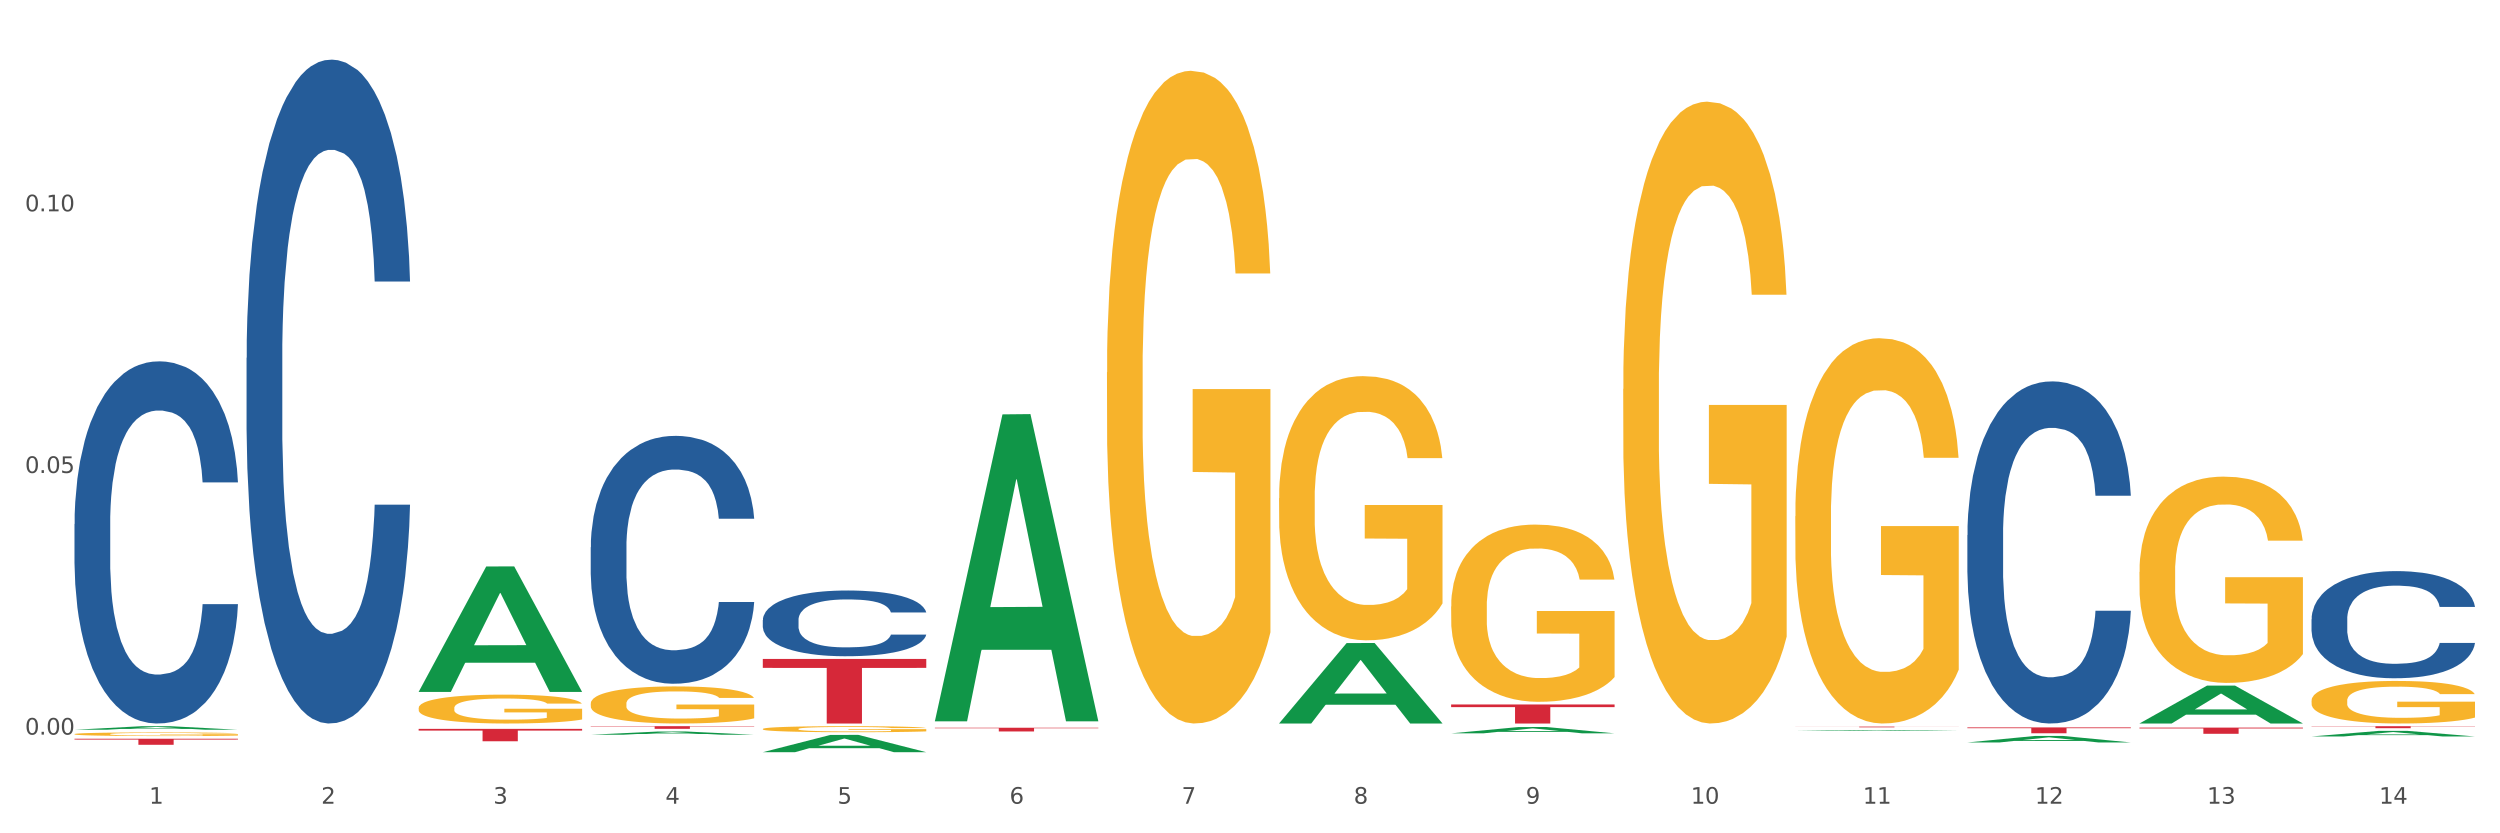
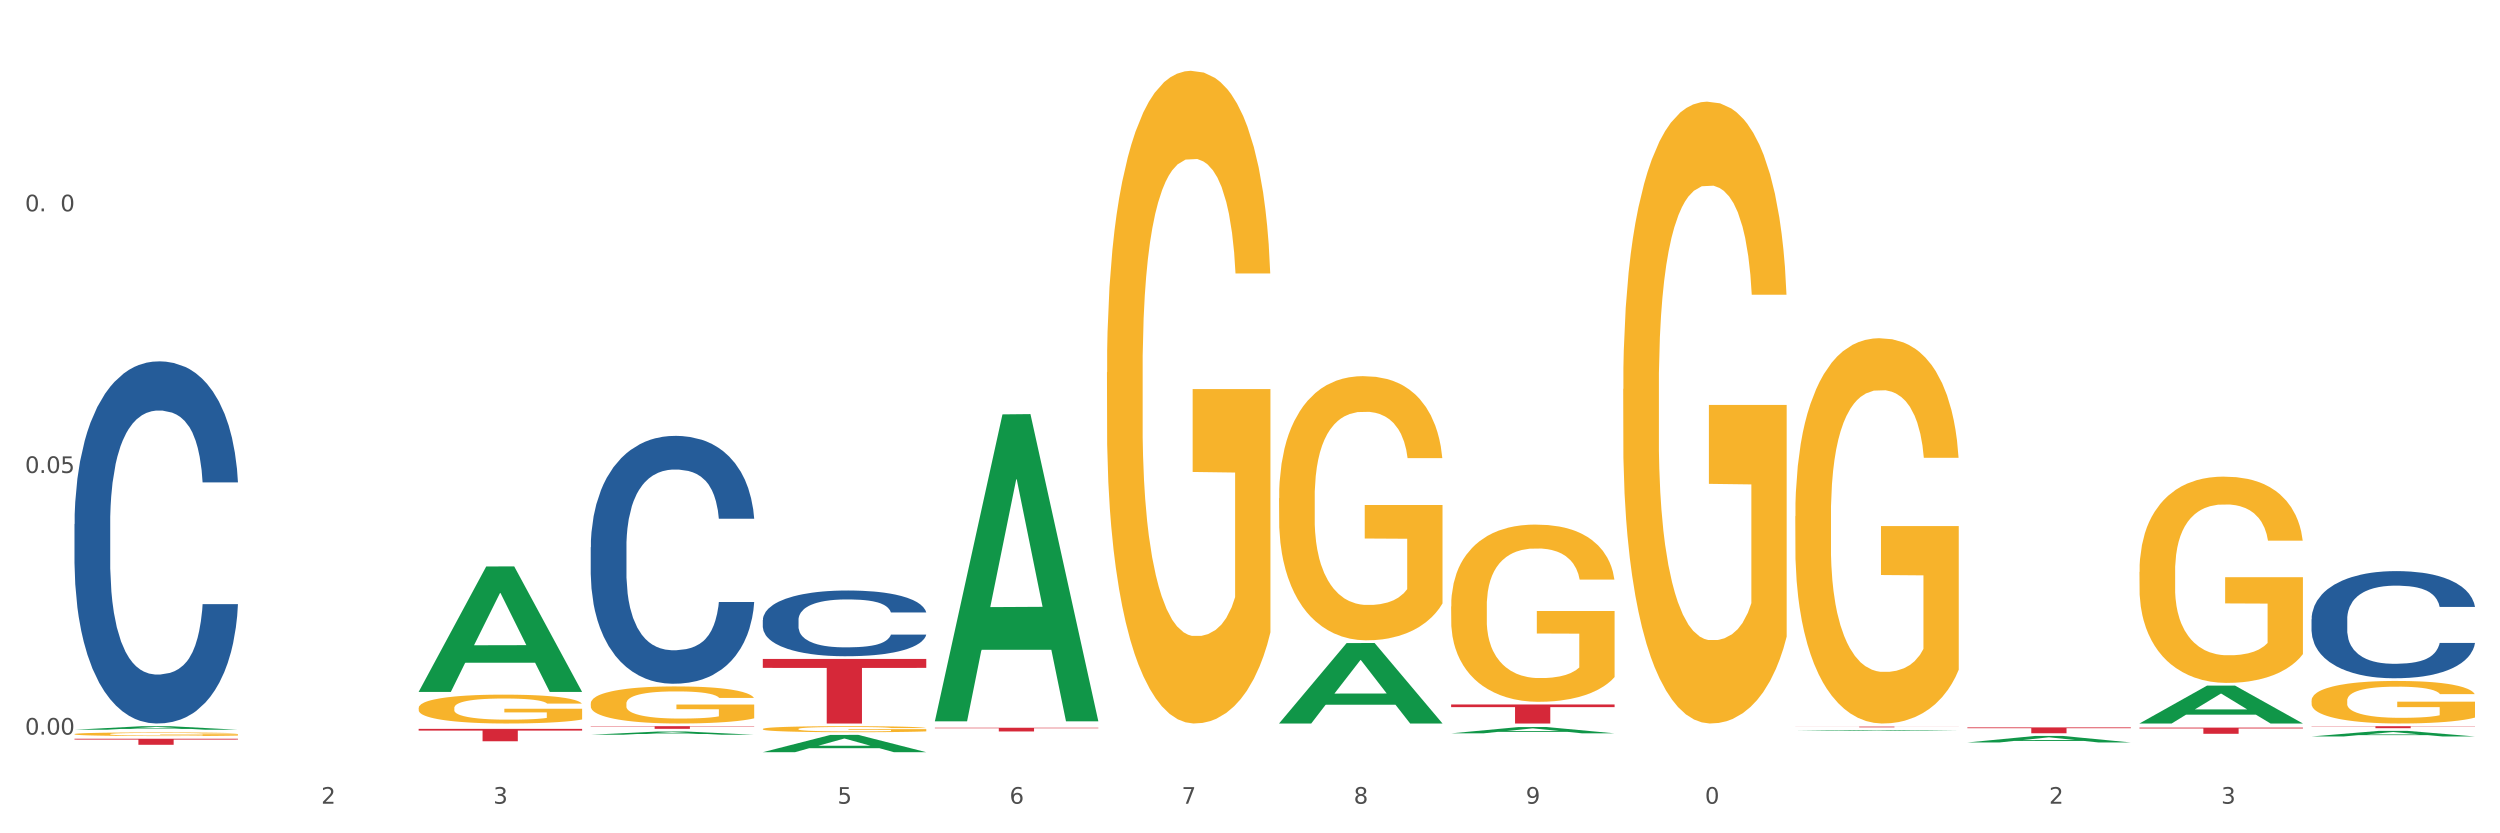
<svg xmlns="http://www.w3.org/2000/svg" xmlns:xlink="http://www.w3.org/1999/xlink" width="1080pt" height="360pt" viewBox="0 0 1080 360" version="1.1">
  <rect x="0" y="0" width="1080" height="360" fill="#333333" stroke="none" />
  <defs>
    <style type="text/css">*{stroke-linejoin: round; stroke-linecap: butt}</style>
  </defs>
  <g id="figure_1">
    <g id="patch_1">
      <path d="M 0 360  L 1080 360  L 1080 0  L 0 0  z " style="fill: #ffffff; stroke: #ffffff; stroke-linejoin: miter" />
    </g>
    <g id="axes_1">
      <g id="matplotlib.axis_1">
        <g id="xtick_1">
          <g id="text_1">
            <g style="fill: #4d4d4d" transform="translate(64.432 347.204) scale(0.096 -0.096)">
              <defs>
-                 <path id="DejaVuSans-31" d="M 794 531  L 1825 531  L 1825 4091  L 703 3866  L 703 4441  L 1819 4666  L 2450 4666  L 2450 531  L 3481 531  L 3481 0  L 794 0  L 794 531  z " transform="scale(0.016)" />
-               </defs>
+                 </defs>
              <use xlink:href="#DejaVuSans-31" />
            </g>
          </g>
        </g>
        <g id="xtick_2">
          <g id="text_2">
            <g style="fill: #4d4d4d" transform="translate(138.771 347.204) scale(0.096 -0.096)">
              <defs>
                <path id="DejaVuSans-32" d="M 1228 531  L 3431 531  L 3431 0  L 469 0  L 469 531  Q 828 903 1448 1529  Q 2069 2156 2228 2338  Q 2531 2678 2651 2914  Q 2772 3150 2772 3378  Q 2772 3750 2511 3984  Q 2250 4219 1831 4219  Q 1534 4219 1204 4116  Q 875 4013 500 3803  L 500 4441  Q 881 4594 1212 4672  Q 1544 4750 1819 4750  Q 2544 4750 2975 4387  Q 3406 4025 3406 3419  Q 3406 3131 3298 2873  Q 3191 2616 2906 2266  Q 2828 2175 2409 1742  Q 1991 1309 1228 531  z " transform="scale(0.016)" />
              </defs>
              <use xlink:href="#DejaVuSans-32" />
            </g>
          </g>
        </g>
        <g id="xtick_3">
          <g id="text_3">
            <g style="fill: #4d4d4d" transform="translate(213.109 347.204) scale(0.096 -0.096)">
              <defs>
                <path id="DejaVuSans-33" d="M 2597 2516  Q 3050 2419 3304 2112  Q 3559 1806 3559 1356  Q 3559 666 3084 287  Q 2609 -91 1734 -91  Q 1441 -91 1130 -33  Q 819 25 488 141  L 488 750  Q 750 597 1062 519  Q 1375 441 1716 441  Q 2309 441 2620 675  Q 2931 909 2931 1356  Q 2931 1769 2642 2001  Q 2353 2234 1838 2234  L 1294 2234  L 1294 2753  L 1863 2753  Q 2328 2753 2575 2939  Q 2822 3125 2822 3475  Q 2822 3834 2567 4026  Q 2313 4219 1838 4219  Q 1578 4219 1281 4162  Q 984 4106 628 3988  L 628 4550  Q 988 4650 1302 4700  Q 1616 4750 1894 4750  Q 2613 4750 3031 4423  Q 3450 4097 3450 3541  Q 3450 3153 3228 2886  Q 3006 2619 2597 2516  z " transform="scale(0.016)" />
              </defs>
              <use xlink:href="#DejaVuSans-33" />
            </g>
          </g>
        </g>
        <g id="xtick_4">
          <g id="text_4">
            <g style="fill: #4d4d4d" transform="translate(287.448 347.204) scale(0.096 -0.096)">
              <defs>
-                 <path id="DejaVuSans-34" d="M 2419 4116  L 825 1625  L 2419 1625  L 2419 4116  z M 2253 4666  L 3047 4666  L 3047 1625  L 3713 1625  L 3713 1100  L 3047 1100  L 3047 0  L 2419 0  L 2419 1100  L 313 1100  L 313 1709  L 2253 4666  z " transform="scale(0.016)" />
-               </defs>
+                 </defs>
              <use xlink:href="#DejaVuSans-34" />
            </g>
          </g>
        </g>
        <g id="xtick_5">
          <g id="text_5">
            <g style="fill: #4d4d4d" transform="translate(361.787 347.204) scale(0.096 -0.096)">
              <defs>
                <path id="DejaVuSans-35" d="M 691 4666  L 3169 4666  L 3169 4134  L 1269 4134  L 1269 2991  Q 1406 3038 1543 3061  Q 1681 3084 1819 3084  Q 2600 3084 3056 2656  Q 3513 2228 3513 1497  Q 3513 744 3044 326  Q 2575 -91 1722 -91  Q 1428 -91 1123 -41  Q 819 9 494 109  L 494 744  Q 775 591 1075 516  Q 1375 441 1709 441  Q 2250 441 2565 725  Q 2881 1009 2881 1497  Q 2881 1984 2565 2268  Q 2250 2553 1709 2553  Q 1456 2553 1204 2497  Q 953 2441 691 2322  L 691 4666  z " transform="scale(0.016)" />
              </defs>
              <use xlink:href="#DejaVuSans-35" />
            </g>
          </g>
        </g>
        <g id="xtick_6">
          <g id="text_6">
            <g style="fill: #4d4d4d" transform="translate(436.125 347.204) scale(0.096 -0.096)">
              <defs>
                <path id="DejaVuSans-36" d="M 2113 2584  Q 1688 2584 1439 2293  Q 1191 2003 1191 1497  Q 1191 994 1439 701  Q 1688 409 2113 409  Q 2538 409 2786 701  Q 3034 994 3034 1497  Q 3034 2003 2786 2293  Q 2538 2584 2113 2584  z M 3366 4563  L 3366 3988  Q 3128 4100 2886 4159  Q 2644 4219 2406 4219  Q 1781 4219 1451 3797  Q 1122 3375 1075 2522  Q 1259 2794 1537 2939  Q 1816 3084 2150 3084  Q 2853 3084 3261 2657  Q 3669 2231 3669 1497  Q 3669 778 3244 343  Q 2819 -91 2113 -91  Q 1303 -91 875 529  Q 447 1150 447 2328  Q 447 3434 972 4092  Q 1497 4750 2381 4750  Q 2619 4750 2861 4703  Q 3103 4656 3366 4563  z " transform="scale(0.016)" />
              </defs>
              <use xlink:href="#DejaVuSans-36" />
            </g>
          </g>
        </g>
        <g id="xtick_7">
          <g id="text_7">
            <g style="fill: #4d4d4d" transform="translate(510.464 347.204) scale(0.096 -0.096)">
              <defs>
                <path id="DejaVuSans-37" d="M 525 4666  L 3525 4666  L 3525 4397  L 1831 0  L 1172 0  L 2766 4134  L 525 4134  L 525 4666  z " transform="scale(0.016)" />
              </defs>
              <use xlink:href="#DejaVuSans-37" />
            </g>
          </g>
        </g>
        <g id="xtick_8">
          <g id="text_8">
            <g style="fill: #4d4d4d" transform="translate(584.803 347.204) scale(0.096 -0.096)">
              <defs>
                <path id="DejaVuSans-38" d="M 2034 2216  Q 1584 2216 1326 1975  Q 1069 1734 1069 1313  Q 1069 891 1326 650  Q 1584 409 2034 409  Q 2484 409 2743 651  Q 3003 894 3003 1313  Q 3003 1734 2745 1975  Q 2488 2216 2034 2216  z M 1403 2484  Q 997 2584 770 2862  Q 544 3141 544 3541  Q 544 4100 942 4425  Q 1341 4750 2034 4750  Q 2731 4750 3128 4425  Q 3525 4100 3525 3541  Q 3525 3141 3298 2862  Q 3072 2584 2669 2484  Q 3125 2378 3379 2068  Q 3634 1759 3634 1313  Q 3634 634 3220 271  Q 2806 -91 2034 -91  Q 1263 -91 848 271  Q 434 634 434 1313  Q 434 1759 690 2068  Q 947 2378 1403 2484  z M 1172 3481  Q 1172 3119 1398 2916  Q 1625 2713 2034 2713  Q 2441 2713 2670 2916  Q 2900 3119 2900 3481  Q 2900 3844 2670 4047  Q 2441 4250 2034 4250  Q 1625 4250 1398 4047  Q 1172 3844 1172 3481  z " transform="scale(0.016)" />
              </defs>
              <use xlink:href="#DejaVuSans-38" />
            </g>
          </g>
        </g>
        <g id="xtick_9">
          <g id="text_9">
            <g style="fill: #4d4d4d" transform="translate(659.142 347.204) scale(0.096 -0.096)">
              <defs>
                <path id="DejaVuSans-39" d="M 703 97  L 703 672  Q 941 559 1184 500  Q 1428 441 1663 441  Q 2288 441 2617 861  Q 2947 1281 2994 2138  Q 2813 1869 2534 1725  Q 2256 1581 1919 1581  Q 1219 1581 811 2004  Q 403 2428 403 3163  Q 403 3881 828 4315  Q 1253 4750 1959 4750  Q 2769 4750 3195 4129  Q 3622 3509 3622 2328  Q 3622 1225 3098 567  Q 2575 -91 1691 -91  Q 1453 -91 1209 -44  Q 966 3 703 97  z M 1959 2075  Q 2384 2075 2632 2365  Q 2881 2656 2881 3163  Q 2881 3666 2632 3958  Q 2384 4250 1959 4250  Q 1534 4250 1286 3958  Q 1038 3666 1038 3163  Q 1038 2656 1286 2365  Q 1534 2075 1959 2075  z " transform="scale(0.016)" />
              </defs>
              <use xlink:href="#DejaVuSans-39" />
            </g>
          </g>
        </g>
        <g id="xtick_10">
          <g id="text_10">
            <g style="fill: #4d4d4d" transform="translate(730.426 347.204) scale(0.096 -0.096)">
              <defs>
                <path id="DejaVuSans-30" d="M 2034 4250  Q 1547 4250 1301 3770  Q 1056 3291 1056 2328  Q 1056 1369 1301 889  Q 1547 409 2034 409  Q 2525 409 2770 889  Q 3016 1369 3016 2328  Q 3016 3291 2770 3770  Q 2525 4250 2034 4250  z M 2034 4750  Q 2819 4750 3233 4129  Q 3647 3509 3647 2328  Q 3647 1150 3233 529  Q 2819 -91 2034 -91  Q 1250 -91 836 529  Q 422 1150 422 2328  Q 422 3509 836 4129  Q 1250 4750 2034 4750  z " transform="scale(0.016)" />
              </defs>
              <use xlink:href="#DejaVuSans-31" />
              <use xlink:href="#DejaVuSans-30" transform="translate(63.623 0)" />
            </g>
          </g>
        </g>
        <g id="xtick_11">
          <g id="text_11">
            <g style="fill: #4d4d4d" transform="translate(804.765 347.204) scale(0.096 -0.096)">
              <use xlink:href="#DejaVuSans-31" />
              <use xlink:href="#DejaVuSans-31" transform="translate(63.623 0)" />
            </g>
          </g>
        </g>
        <g id="xtick_12">
          <g id="text_12">
            <g style="fill: #4d4d4d" transform="translate(879.104 347.204) scale(0.096 -0.096)">
              <use xlink:href="#DejaVuSans-31" />
              <use xlink:href="#DejaVuSans-32" transform="translate(63.623 0)" />
            </g>
          </g>
        </g>
        <g id="xtick_13">
          <g id="text_13">
            <g style="fill: #4d4d4d" transform="translate(953.442 347.204) scale(0.096 -0.096)">
              <use xlink:href="#DejaVuSans-31" />
              <use xlink:href="#DejaVuSans-33" transform="translate(63.623 0)" />
            </g>
          </g>
        </g>
        <g id="xtick_14">
          <g id="text_14">
            <g style="fill: #4d4d4d" transform="translate(1027.781 347.204) scale(0.096 -0.096)">
              <use xlink:href="#DejaVuSans-31" />
              <use xlink:href="#DejaVuSans-34" transform="translate(63.623 0)" />
            </g>
          </g>
        </g>
        <g id="xtick_15" />
        <g id="xtick_16" />
        <g id="xtick_17" />
        <g id="xtick_18" />
        <g id="xtick_19" />
        <g id="xtick_20" />
        <g id="xtick_21" />
        <g id="xtick_22" />
        <g id="xtick_23" />
        <g id="xtick_24" />
        <g id="xtick_25" />
        <g id="xtick_26" />
        <g id="xtick_27" />
      </g>
      <g id="matplotlib.axis_2">
        <g id="ytick_1">
          <g id="text_15">
            <g style="fill: #4d4d4d" transform="translate(10.8 317.356) scale(0.096 -0.096)">
              <defs>
                <path id="DejaVuSans-2e" d="M 684 794  L 1344 794  L 1344 0  L 684 0  L 684 794  z " transform="scale(0.016)" />
              </defs>
              <use xlink:href="#DejaVuSans-30" />
              <use xlink:href="#DejaVuSans-2e" transform="translate(63.623 0)" />
              <use xlink:href="#DejaVuSans-30" transform="translate(95.41 0)" />
              <use xlink:href="#DejaVuSans-30" transform="translate(159.033 0)" />
            </g>
          </g>
        </g>
        <g id="ytick_2">
          <g id="text_16">
            <g style="fill: #4d4d4d" transform="translate(10.8 204.323) scale(0.096 -0.096)">
              <use xlink:href="#DejaVuSans-30" />
              <use xlink:href="#DejaVuSans-2e" transform="translate(63.623 0)" />
              <use xlink:href="#DejaVuSans-30" transform="translate(95.41 0)" />
              <use xlink:href="#DejaVuSans-35" transform="translate(159.033 0)" />
            </g>
          </g>
        </g>
        <g id="ytick_3">
          <g id="text_17">
            <g style="fill: #4d4d4d" transform="translate(10.8 91.29) scale(0.096 -0.096)">
              <use xlink:href="#DejaVuSans-30" />
              <use xlink:href="#DejaVuSans-2e" transform="translate(63.623 0)" />
              <use xlink:href="#DejaVuSans-31" transform="translate(95.41 0)" />
              <use xlink:href="#DejaVuSans-30" transform="translate(159.033 0)" />
            </g>
          </g>
        </g>
        <g id="ytick_4" />
        <g id="ytick_5" />
        <g id="ytick_6" />
      </g>
      <g id="PolyCollection_1">
-         <path d="M 32.175 315.251  L 32.248 315.249  L 61.37 313.71  L 73.456 313.708  L 102.797 315.254  L 88.818 315.254  L 82.484 314.894  L 52.415 314.894  L 52.197 314.9  L 46.081 315.254  L 32.175 315.254  L 32.175 315.251  L 56.201 314.679  L 78.698 314.678  L 67.559 314.038  L 67.413 314.035  L 67.267 314.039  L 56.128 314.678  L 56.201 314.679  L 32.175 315.251  z " clip-path="url(#pbb432cdb0e)" style="fill: #109648" />
+         <path d="M 32.175 315.251  L 32.248 315.249  L 61.37 313.71  L 73.456 313.708  L 102.797 315.254  L 88.818 315.254  L 82.484 314.894  L 52.415 314.894  L 52.197 314.9  L 46.081 315.254  L 32.175 315.254  L 32.175 315.251  L 56.201 314.679  L 78.698 314.678  L 67.559 314.038  L 67.413 314.035  L 67.267 314.039  L 56.128 314.678  L 56.201 314.679  z " clip-path="url(#pbb432cdb0e)" style="fill: #109648" />
        <path d="M 924.24 314.336  L 994.861 314.336  L 994.861 314.708  L 967.081 314.71  L 967.081 317.009  L 951.852 317.009  L 951.852 314.71  L 924.24 314.708  L 924.24 314.339  L 924.24 314.336  z " clip-path="url(#pbb432cdb0e)" style="fill: #d62839" />
        <path d="M 849.901 314.241  L 920.523 314.241  L 920.523 314.593  L 892.742 314.595  L 892.742 316.773  L 877.514 316.773  L 877.514 314.595  L 849.901 314.593  L 849.901 314.243  L 849.901 314.241  z " clip-path="url(#pbb432cdb0e)" style="fill: #d62839" />
        <path d="M 775.562 313.882  L 846.184 313.882  L 846.184 313.928  L 818.404 313.929  L 818.404 314.218  L 803.175 314.218  L 803.175 313.929  L 775.562 313.928  L 775.562 313.882  L 775.562 313.882  z " clip-path="url(#pbb432cdb0e)" style="fill: #d62839" />
        <path d="M 626.885 304.338  L 697.506 304.338  L 697.506 305.48  L 669.726 305.487  L 669.726 312.557  L 654.497 312.557  L 654.497 305.487  L 626.885 305.48  L 626.885 304.345  L 626.885 304.338  z " clip-path="url(#pbb432cdb0e)" style="fill: #d62839" />
        <path d="M 403.869 314.373  L 474.49 314.373  L 474.49 314.599  L 446.71 314.6  L 446.71 315.998  L 431.481 315.998  L 431.481 314.6  L 403.869 314.599  L 403.869 314.374  L 403.869 314.373  z " clip-path="url(#pbb432cdb0e)" style="fill: #d62839" />
        <path d="M 329.53 284.651  L 400.152 284.651  L 400.152 288.529  L 372.371 288.555  L 372.371 312.557  L 357.143 312.557  L 357.143 288.555  L 329.53 288.529  L 329.53 284.677  L 329.53 284.651  z " clip-path="url(#pbb432cdb0e)" style="fill: #d62839" />
        <path d="M 255.191 313.708  L 325.813 313.708  L 325.813 313.868  L 298.033 313.869  L 298.033 314.856  L 282.804 314.856  L 282.804 313.869  L 255.191 313.868  L 255.191 313.709  L 255.191 313.708  z " clip-path="url(#pbb432cdb0e)" style="fill: #d62839" />
        <path d="M 180.852 314.868  L 251.474 314.868  L 251.474 315.613  L 223.694 315.618  L 223.694 320.232  L 208.465 320.232  L 208.465 315.618  L 180.852 315.613  L 180.852 314.873  L 180.852 314.868  z " clip-path="url(#pbb432cdb0e)" style="fill: #d62839" />
        <path d="M 32.175 319.127  L 102.797 319.127  L 102.797 319.493  L 75.017 319.496  L 75.017 321.765  L 59.788 321.765  L 59.788 319.496  L 32.175 319.493  L 32.175 319.129  L 32.175 319.127  z " clip-path="url(#pbb432cdb0e)" style="fill: #d62839" />
        <path d="M 32.175 226.397  L 32.258 226.254  L 32.258 222.253  L 32.509 216.824  L 33.427 206.822  L 34.596 199.249  L 36.599 190.39  L 37.684 186.675  L 39.104 182.532  L 42.025 175.816  L 45.364 170.101  L 47.702 166.957  L 49.455 164.957  L 53.378 161.385  L 55.632 159.813  L 57.969 158.527  L 59.973 157.67  L 63.312 156.669  L 65.983 156.241  L 69.072 156.098  L 71.66 156.241  L 75.082 156.812  L 80.091 158.527  L 82.011 159.527  L 84.599 161.242  L 87.27 163.528  L 89.44 165.814  L 91.945 169.1  L 94.533 173.387  L 97.037 178.817  L 98.79 183.817  L 100.209 189.104  L 101.461 195.534  L 102.379 202.535  L 102.797 208.394  L 87.52 208.394  L 87.103 203.107  L 86.268 197.392  L 85.434 193.534  L 84.515 190.39  L 83.096 186.818  L 81.844 184.532  L 79.757 181.817  L 77.837 180.102  L 76.251 179.102  L 74.331 178.245  L 70.241 177.388  L 67.319 177.388  L 65.482 177.673  L 63.229 178.388  L 61.309 179.388  L 59.055 181.103  L 57.302 182.96  L 55.549 185.389  L 54.547 187.104  L 53.044 190.247  L 52.043 192.819  L 50.707 197.249  L 49.956 200.392  L 48.62 208.537  L 48.036 214.538  L 47.785 218.681  L 47.618 223.254  L 47.618 245.544  L 48.119 255.546  L 48.537 259.832  L 49.204 264.69  L 50.457 270.977  L 52.293 277.121  L 54.213 281.551  L 55.799 284.265  L 57.302 286.266  L 58.804 287.838  L 60.641 289.266  L 62.143 290.124  L 64.397 290.981  L 67.069 291.41  L 69.155 291.41  L 73.413 290.695  L 75.333 289.981  L 77.169 288.981  L 79.173 287.409  L 80.759 285.694  L 81.677 284.408  L 83.18 281.694  L 84.348 278.836  L 85.35 275.549  L 86.018 272.692  L 86.769 268.405  L 87.353 263.547  L 87.52 260.975  L 102.797 260.975  L 102.463 266.119  L 101.879 271.12  L 100.71 277.836  L 99.792 281.694  L 98.372 286.409  L 96.87 290.409  L 94.783 294.839  L 92.863 298.125  L 90.86 300.983  L 88.689 303.555  L 84.766 307.127  L 83.347 308.127  L 80.341 309.842  L 78.004 310.842  L 74.581 311.842  L 71.075 312.414  L 67.402 312.557  L 64.147 312.271  L 60.557 311.414  L 58.303 310.556  L 55.799 309.27  L 52.877 307.27  L 50.123 304.841  L 47.535 301.983  L 45.114 298.697  L 42.86 294.982  L 39.938 288.838  L 37.768 282.837  L 36.182 277.264  L 35.097 272.549  L 34.011 266.548  L 33.427 262.404  L 32.509 252.402  L 32.175 243.115  L 32.175 226.397  z " clip-path="url(#pbb432cdb0e)" style="fill: #255c99" />
-         <path d="M 106.514 154.622  L 106.597 154.36  L 106.597 147.026  L 106.848 137.073  L 107.766 118.739  L 108.935 104.858  L 110.938 88.619  L 112.023 81.809  L 113.442 74.214  L 116.364 61.904  L 119.703 51.427  L 122.04 45.665  L 123.794 41.998  L 127.717 35.45  L 129.971 32.569  L 132.308 30.212  L 134.312 28.641  L 137.651 26.807  L 140.322 26.021  L 143.411 25.759  L 145.998 26.021  L 149.421 27.069  L 154.43 30.212  L 156.35 32.045  L 158.937 35.188  L 161.609 39.379  L 163.779 43.57  L 166.283 49.594  L 168.871 57.451  L 171.376 67.404  L 173.129 76.571  L 174.548 86.262  L 175.8 98.048  L 176.718 110.882  L 177.135 121.62  L 161.859 121.62  L 161.442 111.93  L 160.607 101.453  L 159.772 94.381  L 158.854 88.619  L 157.435 82.071  L 156.183 77.881  L 154.096 72.904  L 152.176 69.761  L 150.59 67.928  L 148.67 66.356  L 144.579 64.785  L 141.658 64.785  L 139.821 65.309  L 137.567 66.618  L 135.647 68.452  L 133.393 71.595  L 131.64 75  L 129.887 79.452  L 128.886 82.595  L 127.383 88.357  L 126.381 93.072  L 125.046 101.191  L 124.294 106.953  L 122.959 121.882  L 122.374 132.883  L 122.124 140.478  L 121.957 148.86  L 121.957 189.718  L 122.458 208.052  L 122.875 215.91  L 123.543 224.815  L 124.795 236.339  L 126.632 247.602  L 128.552 255.721  L 130.138 260.697  L 131.64 264.364  L 133.143 267.245  L 134.979 269.864  L 136.482 271.436  L 138.736 273.007  L 141.407 273.793  L 143.494 273.793  L 147.751 272.484  L 149.671 271.174  L 151.508 269.341  L 153.511 266.46  L 155.097 263.317  L 156.016 260.959  L 157.518 255.983  L 158.687 250.745  L 159.689 244.721  L 160.357 239.482  L 161.108 231.625  L 161.692 222.72  L 161.859 218.005  L 177.135 218.005  L 176.802 227.434  L 176.217 236.601  L 175.049 248.911  L 174.13 255.983  L 172.711 264.626  L 171.209 271.96  L 169.122 280.079  L 167.202 286.103  L 165.198 291.341  L 163.028 296.056  L 159.104 302.604  L 157.685 304.437  L 154.68 307.58  L 152.343 309.414  L 148.92 311.247  L 145.414 312.295  L 141.741 312.557  L 138.486 312.033  L 134.896 310.461  L 132.642 308.89  L 130.138 306.533  L 127.216 302.866  L 124.461 298.413  L 121.874 293.175  L 119.453 287.151  L 117.199 280.341  L 114.277 269.079  L 112.107 258.078  L 110.521 247.864  L 109.435 239.22  L 108.35 228.22  L 107.766 220.624  L 106.848 202.29  L 106.514 185.266  L 106.514 154.622  z " clip-path="url(#pbb432cdb0e)" style="fill: #255c99" />
        <path d="M 180.852 313.712  L 180.936 313.712  L 180.936 313.712  L 181.186 313.711  L 182.105 313.711  L 183.273 313.71  L 185.277 313.71  L 186.362 313.71  L 187.781 313.71  L 190.703 313.709  L 194.042 313.709  L 196.379 313.709  L 198.132 313.709  L 202.056 313.709  L 204.31 313.709  L 206.647 313.709  L 208.65 313.708  L 211.989 313.708  L 214.661 313.708  L 217.749 313.708  L 220.337 313.708  L 223.76 313.708  L 228.768 313.709  L 230.688 313.709  L 233.276 313.709  L 235.947 313.709  L 238.118 313.709  L 240.622 313.709  L 243.21 313.709  L 245.714 313.71  L 247.467 313.71  L 248.886 313.71  L 250.139 313.71  L 251.057 313.711  L 251.474 313.711  L 236.198 313.711  L 235.78 313.711  L 234.946 313.71  L 234.111 313.71  L 233.193 313.71  L 231.774 313.71  L 230.521 313.71  L 228.434 313.71  L 226.514 313.71  L 224.928 313.71  L 223.008 313.709  L 218.918 313.709  L 215.996 313.709  L 214.16 313.709  L 211.906 313.709  L 209.986 313.71  L 207.732 313.71  L 205.979 313.71  L 204.226 313.71  L 203.224 313.71  L 201.722 313.71  L 200.72 313.71  L 199.384 313.71  L 198.633 313.711  L 197.297 313.711  L 196.713 313.711  L 196.463 313.711  L 196.296 313.712  L 196.296 313.713  L 196.797 313.713  L 197.214 313.713  L 197.882 313.714  L 199.134 313.714  L 200.97 313.714  L 202.89 313.714  L 204.476 313.715  L 205.979 313.715  L 207.482 313.715  L 209.318 313.715  L 210.821 313.715  L 213.075 313.715  L 215.746 313.715  L 217.833 313.715  L 222.09 313.715  L 224.01 313.715  L 225.847 313.715  L 227.85 313.715  L 229.436 313.715  L 230.354 313.715  L 231.857 313.714  L 233.026 313.714  L 234.027 313.714  L 234.695 313.714  L 235.447 313.714  L 236.031 313.714  L 236.198 313.713  L 251.474 313.713  L 251.14 313.714  L 250.556 313.714  L 249.387 313.714  L 248.469 313.714  L 247.05 313.715  L 245.547 313.715  L 243.46 313.715  L 241.54 313.715  L 239.537 313.715  L 237.367 313.716  L 233.443 313.716  L 232.024 313.716  L 229.019 313.716  L 226.681 313.716  L 223.259 313.716  L 219.753 313.716  L 216.08 313.716  L 212.824 313.716  L 209.235 313.716  L 206.981 313.716  L 204.476 313.716  L 201.555 313.716  L 198.8 313.716  L 196.212 313.715  L 193.791 313.715  L 191.538 313.715  L 188.616 313.715  L 186.445 313.715  L 184.859 313.714  L 183.774 313.714  L 182.689 313.714  L 182.105 313.714  L 181.186 313.713  L 180.852 313.713  L 180.852 313.712  z " clip-path="url(#pbb432cdb0e)" style="fill: #255c99" />
        <path d="M 255.191 236.408  L 255.275 236.311  L 255.275 233.572  L 255.525 229.856  L 256.443 223.01  L 257.612 217.827  L 259.615 211.763  L 260.701 209.22  L 262.12 206.384  L 265.041 201.788  L 268.381 197.876  L 270.718 195.724  L 272.471 194.355  L 276.394 191.91  L 278.648 190.834  L 280.986 189.954  L 282.989 189.367  L 286.328 188.682  L 288.999 188.389  L 292.088 188.291  L 294.676 188.389  L 298.098 188.78  L 303.107 189.954  L 305.027 190.638  L 307.615 191.812  L 310.286 193.377  L 312.457 194.942  L 314.961 197.191  L 317.549 200.125  L 320.053 203.841  L 321.806 207.264  L 323.225 210.883  L 324.477 215.284  L 325.396 220.076  L 325.813 224.086  L 310.537 224.086  L 310.119 220.467  L 309.284 216.555  L 308.45 213.915  L 307.531 211.763  L 306.112 209.318  L 304.86 207.753  L 302.773 205.895  L 300.853 204.722  L 299.267 204.037  L 297.347 203.45  L 293.257 202.863  L 290.335 202.863  L 288.499 203.059  L 286.245 203.548  L 284.325 204.233  L 282.071 205.406  L 280.318 206.677  L 278.565 208.34  L 277.563 209.514  L 276.06 211.665  L 275.059 213.426  L 273.723 216.457  L 272.972 218.609  L 271.636 224.184  L 271.052 228.291  L 270.801 231.127  L 270.634 234.257  L 270.634 249.513  L 271.135 256.359  L 271.553 259.293  L 272.22 262.619  L 273.473 266.922  L 275.309 271.127  L 277.229 274.159  L 278.815 276.017  L 280.318 277.386  L 281.82 278.462  L 283.657 279.44  L 285.159 280.027  L 287.413 280.614  L 290.085 280.907  L 292.172 280.907  L 296.429 280.418  L 298.349 279.929  L 300.185 279.244  L 302.189 278.169  L 303.775 276.995  L 304.693 276.115  L 306.196 274.257  L 307.364 272.301  L 308.366 270.051  L 309.034 268.095  L 309.785 265.161  L 310.37 261.836  L 310.537 260.076  L 325.813 260.076  L 325.479 263.597  L 324.895 267.019  L 323.726 271.616  L 322.808 274.257  L 321.389 277.484  L 319.886 280.222  L 317.799 283.254  L 315.879 285.504  L 313.876 287.459  L 311.705 289.22  L 307.782 291.665  L 306.363 292.349  L 303.358 293.523  L 301.02 294.208  L 297.598 294.892  L 294.092 295.283  L 290.419 295.381  L 287.163 295.186  L 283.573 294.599  L 281.32 294.012  L 278.815 293.132  L 275.893 291.763  L 273.139 290.1  L 270.551 288.144  L 268.13 285.895  L 265.876 283.352  L 262.955 279.147  L 260.784 275.039  L 259.198 271.225  L 258.113 267.997  L 257.028 263.89  L 256.443 261.054  L 255.525 254.208  L 255.191 247.851  L 255.191 236.408  z " clip-path="url(#pbb432cdb0e)" style="fill: #255c99" />
        <path d="M 329.53 267.857  L 329.613 267.832  L 329.613 267.105  L 329.864 266.12  L 330.782 264.304  L 331.951 262.929  L 333.954 261.321  L 335.039 260.646  L 336.458 259.894  L 339.38 258.675  L 342.719 257.637  L 345.057 257.066  L 346.81 256.703  L 350.733 256.055  L 352.987 255.769  L 355.324 255.536  L 357.328 255.38  L 360.667 255.199  L 363.338 255.121  L 366.427 255.095  L 369.015 255.121  L 372.437 255.225  L 377.446 255.536  L 379.366 255.717  L 381.954 256.029  L 384.625 256.444  L 386.795 256.859  L 389.3 257.455  L 391.887 258.234  L 394.392 259.219  L 396.145 260.127  L 397.564 261.087  L 398.816 262.254  L 399.734 263.525  L 400.152 264.589  L 384.875 264.589  L 384.458 263.629  L 383.623 262.592  L 382.788 261.891  L 381.87 261.321  L 380.451 260.672  L 379.199 260.257  L 377.112 259.764  L 375.192 259.453  L 373.606 259.271  L 371.686 259.116  L 367.595 258.96  L 364.674 258.96  L 362.837 259.012  L 360.583 259.142  L 358.663 259.323  L 356.41 259.634  L 354.656 259.972  L 352.903 260.413  L 351.902 260.724  L 350.399 261.295  L 349.397 261.762  L 348.062 262.566  L 347.31 263.136  L 345.975 264.615  L 345.391 265.704  L 345.14 266.457  L 344.973 267.287  L 344.973 271.333  L 345.474 273.149  L 345.891 273.928  L 346.559 274.809  L 347.811 275.951  L 349.648 277.066  L 351.568 277.87  L 353.154 278.363  L 354.656 278.726  L 356.159 279.012  L 357.996 279.271  L 359.498 279.427  L 361.752 279.582  L 364.423 279.66  L 366.51 279.66  L 370.768 279.531  L 372.688 279.401  L 374.524 279.219  L 376.528 278.934  L 378.114 278.623  L 379.032 278.389  L 380.534 277.896  L 381.703 277.378  L 382.705 276.781  L 383.373 276.262  L 384.124 275.484  L 384.708 274.602  L 384.875 274.135  L 400.152 274.135  L 399.818 275.069  L 399.233 275.977  L 398.065 277.196  L 397.146 277.896  L 395.727 278.752  L 394.225 279.479  L 392.138 280.283  L 390.218 280.879  L 388.214 281.398  L 386.044 281.865  L 382.121 282.514  L 380.701 282.695  L 377.696 283.007  L 375.359 283.188  L 371.936 283.37  L 368.43 283.474  L 364.757 283.499  L 361.502 283.448  L 357.912 283.292  L 355.658 283.136  L 353.154 282.903  L 350.232 282.54  L 347.477 282.099  L 344.89 281.58  L 342.469 280.983  L 340.215 280.309  L 337.293 279.193  L 335.123 278.104  L 333.537 277.092  L 332.452 276.236  L 331.366 275.147  L 330.782 274.394  L 329.864 272.579  L 329.53 270.892  L 329.53 267.857  z " clip-path="url(#pbb432cdb0e)" style="fill: #255c99" />
-         <path d="M 849.901 231.167  L 849.984 231.032  L 849.984 227.252  L 850.235 222.123  L 851.153 212.675  L 852.322 205.521  L 854.325 197.153  L 855.41 193.644  L 856.829 189.729  L 859.751 183.385  L 863.09 177.986  L 865.428 175.017  L 867.181 173.127  L 871.104 169.753  L 873.358 168.268  L 875.695 167.054  L 877.699 166.244  L 881.038 165.299  L 883.709 164.894  L 886.798 164.759  L 889.386 164.894  L 892.808 165.434  L 897.817 167.054  L 899.737 167.998  L 902.325 169.618  L 904.996 171.778  L 907.166 173.937  L 909.671 177.042  L 912.258 181.091  L 914.763 186.22  L 916.516 190.944  L 917.935 195.938  L 919.187 202.012  L 920.105 208.626  L 920.523 214.16  L 905.246 214.16  L 904.829 209.166  L 903.994 203.767  L 903.159 200.122  L 902.241 197.153  L 900.822 193.779  L 899.57 191.619  L 897.483 189.054  L 895.563 187.435  L 893.977 186.49  L 892.057 185.68  L 887.966 184.87  L 885.045 184.87  L 883.208 185.14  L 880.954 185.815  L 879.034 186.76  L 876.78 188.38  L 875.027 190.134  L 873.274 192.429  L 872.273 194.049  L 870.77 197.018  L 869.768 199.448  L 868.433 203.632  L 867.681 206.601  L 866.346 214.295  L 865.761 219.964  L 865.511 223.878  L 865.344 228.197  L 865.344 249.253  L 865.845 258.702  L 866.262 262.751  L 866.93 267.34  L 868.182 273.279  L 870.019 279.083  L 871.939 283.267  L 873.525 285.832  L 875.027 287.721  L 876.53 289.206  L 878.367 290.556  L 879.869 291.366  L 882.123 292.175  L 884.794 292.58  L 886.881 292.58  L 891.139 291.905  L 893.059 291.231  L 894.895 290.286  L 896.899 288.801  L 898.485 287.181  L 899.403 285.967  L 900.905 283.402  L 902.074 280.702  L 903.076 277.598  L 903.744 274.899  L 904.495 270.849  L 905.079 266.26  L 905.246 263.831  L 920.523 263.831  L 920.189 268.69  L 919.604 273.414  L 918.436 279.758  L 917.517 283.402  L 916.098 287.856  L 914.596 291.635  L 912.509 295.82  L 910.589 298.924  L 908.585 301.624  L 906.415 304.053  L 902.491 307.428  L 901.072 308.372  L 898.067 309.992  L 895.73 310.937  L 892.307 311.882  L 888.801 312.422  L 885.128 312.557  L 881.873 312.287  L 878.283 311.477  L 876.029 310.667  L 873.525 309.452  L 870.603 307.563  L 867.848 305.268  L 865.261 302.568  L 862.84 299.464  L 860.586 295.955  L 857.664 290.151  L 855.494 284.482  L 853.908 279.218  L 852.823 274.764  L 851.737 269.095  L 851.153 265.18  L 850.235 255.732  L 849.901 246.959  L 849.901 231.167  z " clip-path="url(#pbb432cdb0e)" style="fill: #255c99" />
        <path d="M 998.578 267.518  L 998.662 267.476  L 998.662 266.292  L 998.912 264.685  L 999.83 261.725  L 1000.999 259.484  L 1003.003 256.863  L 1004.088 255.763  L 1005.507 254.537  L 1008.429 252.55  L 1011.768 250.859  L 1014.105 249.929  L 1015.858 249.337  L 1019.781 248.28  L 1022.035 247.814  L 1024.373 247.434  L 1026.376 247.18  L 1029.715 246.884  L 1032.387 246.757  L 1035.475 246.715  L 1038.063 246.757  L 1041.486 246.927  L 1046.494 247.434  L 1048.414 247.73  L 1051.002 248.237  L 1053.673 248.914  L 1055.844 249.59  L 1058.348 250.563  L 1060.936 251.831  L 1063.44 253.438  L 1065.193 254.918  L 1066.612 256.482  L 1067.864 258.385  L 1068.783 260.457  L 1069.2 262.19  L 1053.924 262.19  L 1053.506 260.626  L 1052.671 258.935  L 1051.837 257.793  L 1050.918 256.863  L 1049.499 255.806  L 1048.247 255.129  L 1046.16 254.326  L 1044.24 253.818  L 1042.654 253.523  L 1040.734 253.269  L 1036.644 253.015  L 1033.722 253.015  L 1031.886 253.1  L 1029.632 253.311  L 1027.712 253.607  L 1025.458 254.114  L 1023.705 254.664  L 1021.952 255.383  L 1020.95 255.89  L 1019.448 256.821  L 1018.446 257.582  L 1017.11 258.892  L 1016.359 259.823  L 1015.023 262.233  L 1014.439 264.008  L 1014.188 265.235  L 1014.022 266.588  L 1014.022 273.184  L 1014.522 276.143  L 1014.94 277.412  L 1015.608 278.849  L 1016.86 280.71  L 1018.696 282.528  L 1020.616 283.839  L 1022.202 284.642  L 1023.705 285.234  L 1025.207 285.699  L 1027.044 286.122  L 1028.547 286.376  L 1030.8 286.629  L 1033.472 286.756  L 1035.559 286.756  L 1039.816 286.545  L 1041.736 286.333  L 1043.572 286.037  L 1045.576 285.572  L 1047.162 285.065  L 1048.08 284.684  L 1049.583 283.881  L 1050.752 283.035  L 1051.753 282.063  L 1052.421 281.217  L 1053.172 279.949  L 1053.757 278.511  L 1053.924 277.75  L 1069.2 277.75  L 1068.866 279.272  L 1068.282 280.752  L 1067.113 282.739  L 1066.195 283.881  L 1064.776 285.276  L 1063.273 286.46  L 1061.186 287.771  L 1059.266 288.743  L 1057.263 289.589  L 1055.092 290.35  L 1051.169 291.407  L 1049.75 291.703  L 1046.745 292.211  L 1044.407 292.507  L 1040.985 292.803  L 1037.479 292.972  L 1033.806 293.014  L 1030.55 292.929  L 1026.96 292.676  L 1024.707 292.422  L 1022.202 292.041  L 1019.281 291.45  L 1016.526 290.731  L 1013.938 289.885  L 1011.517 288.913  L 1009.263 287.813  L 1006.342 285.995  L 1004.171 284.219  L 1002.585 282.57  L 1001.5 281.175  L 1000.415 279.399  L 999.83 278.173  L 998.912 275.213  L 998.578 272.465  L 998.578 267.518  z " clip-path="url(#pbb432cdb0e)" style="fill: #255c99" />
        <path d="M 998.578 302.664  L 998.662 302.647  L 998.662 302.043  L 998.828 301.522  L 999.662 300.262  L 1000.913 299.221  L 1001.83 298.667  L 1002.747 298.213  L 1003.831 297.76  L 1005.165 297.29  L 1007.583 296.601  L 1009.084 296.248  L 1010.918 295.879  L 1014.253 295.341  L 1016.671 295.039  L 1019.173 294.787  L 1023.258 294.485  L 1025.926 294.351  L 1028.761 294.25  L 1032.18 294.183  L 1034.765 294.166  L 1040.434 294.216  L 1045.27 294.367  L 1047.605 294.485  L 1050.607 294.686  L 1052.191 294.821  L 1054.775 295.089  L 1057.444 295.442  L 1059.278 295.745  L 1062.029 296.316  L 1064.114 296.887  L 1066.032 297.592  L 1067.032 298.079  L 1067.783 298.533  L 1068.45 299.053  L 1069.117 299.876  L 1054.108 299.876  L 1053.525 299.288  L 1052.608 298.734  L 1051.274 298.197  L 1050.106 297.861  L 1048.105 297.441  L 1046.271 297.172  L 1044.353 296.971  L 1042.019 296.803  L 1040.184 296.719  L 1037.599 296.651  L 1032.513 296.668  L 1029.095 296.803  L 1026.76 296.971  L 1025.259 297.122  L 1023.925 297.29  L 1022.425 297.525  L 1020.674 297.878  L 1019.423 298.197  L 1018.172 298.6  L 1017.172 299.003  L 1016.255 299.473  L 1015.504 299.977  L 1014.92 300.498  L 1014.42 301.136  L 1014.003 302.194  L 1014.003 304.495  L 1014.17 305.016  L 1014.587 305.704  L 1015.087 306.225  L 1015.921 306.846  L 1016.671 307.266  L 1018.089 307.871  L 1019.673 308.375  L 1020.924 308.694  L 1022.174 308.962  L 1024.342 309.332  L 1026.76 309.634  L 1028.845 309.819  L 1031.68 309.987  L 1033.597 310.054  L 1035.265 310.088  L 1039.35 310.088  L 1042.269 310.037  L 1045.52 309.92  L 1048.022 309.769  L 1050.106 309.584  L 1052.441 309.282  L 1053.942 308.996  L 1053.942 305.486  L 1035.598 305.469  L 1035.598 303.134  L 1069.2 303.134  L 1069.2 309.987  L 1067.783 310.34  L 1066.198 310.659  L 1064.531 310.944  L 1062.029 311.297  L 1059.028 311.633  L 1056.36 311.868  L 1053.525 312.07  L 1050.19 312.254  L 1045.854 312.422  L 1043.186 312.489  L 1039.851 312.54  L 1035.932 312.557  L 1032.513 312.523  L 1029.178 312.439  L 1025.676 312.288  L 1022.258 312.07  L 1019.673 311.851  L 1017.088 311.582  L 1014.337 311.23  L 1012.169 310.894  L 1010.501 310.592  L 1008.667 310.205  L 1006.666 309.701  L 1005.165 309.248  L 1003.831 308.778  L 1002.414 308.173  L 1001.413 307.652  L 1000.413 306.997  L 999.829 306.51  L 999.162 305.755  L 998.662 304.696  L 998.578 302.664  z " clip-path="url(#pbb432cdb0e)" style="fill: #f7b32b" />
        <path d="M 924.24 247.082  L 924.323 247.001  L 924.323 244.07  L 924.49 241.547  L 925.323 235.443  L 926.574 230.397  L 927.491 227.711  L 928.408 225.513  L 929.492 223.316  L 930.826 221.037  L 933.244 217.7  L 934.745 215.991  L 936.58 214.2  L 939.915 211.596  L 942.333 210.131  L 944.834 208.91  L 948.92 207.445  L 951.588 206.794  L 954.423 206.305  L 957.841 205.98  L 960.426 205.898  L 966.096 206.142  L 970.932 206.875  L 973.266 207.445  L 976.268 208.421  L 977.852 209.072  L 980.437 210.375  L 983.105 212.084  L 984.939 213.549  L 987.691 216.316  L 989.775 219.084  L 991.693 222.502  L 992.693 224.862  L 993.444 227.06  L 994.111 229.583  L 994.778 233.571  L 979.77 233.571  L 979.186 230.722  L 978.269 228.037  L 976.935 225.432  L 975.768 223.804  L 973.766 221.769  L 971.932 220.467  L 970.014 219.49  L 967.68 218.677  L 965.845 218.27  L 963.261 217.944  L 958.175 218.025  L 954.756 218.677  L 952.422 219.49  L 950.921 220.223  L 949.587 221.037  L 948.086 222.176  L 946.335 223.886  L 945.084 225.432  L 943.834 227.385  L 942.833 229.339  L 941.916 231.618  L 941.165 234.059  L 940.582 236.583  L 940.081 239.675  L 939.665 244.803  L 939.665 255.953  L 939.831 258.477  L 940.248 261.814  L 940.749 264.337  L 941.582 267.348  L 942.333 269.383  L 943.75 272.313  L 945.334 274.755  L 946.585 276.301  L 947.836 277.603  L 950.004 279.394  L 952.422 280.859  L 954.506 281.754  L 957.341 282.568  L 959.259 282.894  L 960.926 283.057  L 965.012 283.057  L 967.93 282.812  L 971.182 282.243  L 973.683 281.51  L 975.768 280.615  L 978.102 279.15  L 979.603 277.766  L 979.603 260.756  L 961.26 260.674  L 961.26 249.361  L 994.861 249.361  L 994.861 282.568  L 993.444 284.277  L 991.86 285.824  L 990.192 287.208  L 987.691 288.917  L 984.689 290.545  L 982.021 291.684  L 979.186 292.661  L 975.851 293.556  L 971.515 294.37  L 968.847 294.695  L 965.512 294.94  L 961.593 295.021  L 958.175 294.858  L 954.84 294.451  L 951.338 293.719  L 947.919 292.661  L 945.334 291.603  L 942.75 290.3  L 939.998 288.591  L 937.83 286.963  L 936.163 285.498  L 934.328 283.626  L 932.327 281.185  L 930.826 278.987  L 929.492 276.708  L 928.075 273.778  L 927.074 271.255  L 926.074 268.081  L 925.49 265.72  L 924.823 262.058  L 924.323 256.93  L 924.24 247.082  z " clip-path="url(#pbb432cdb0e)" style="fill: #f7b32b" />
        <path d="M 775.562 223.018  L 775.645 222.866  L 775.645 217.394  L 775.812 212.681  L 776.646 201.28  L 777.897 191.855  L 778.814 186.838  L 779.731 182.734  L 780.815 178.629  L 782.149 174.373  L 784.567 168.14  L 786.068 164.948  L 787.902 161.604  L 791.237 156.739  L 793.655 154.003  L 796.157 151.722  L 800.242 148.986  L 802.91 147.77  L 805.745 146.858  L 809.164 146.25  L 811.748 146.098  L 817.418 146.554  L 822.254 147.922  L 824.589 148.986  L 827.59 150.81  L 829.175 152.026  L 831.759 154.459  L 834.427 157.651  L 836.262 160.387  L 839.013 165.556  L 841.098 170.725  L 843.015 177.109  L 844.016 181.518  L 844.766 185.622  L 845.433 190.335  L 846.1 197.784  L 831.092 197.784  L 830.509 192.463  L 829.592 187.446  L 828.257 182.582  L 827.09 179.542  L 825.089 175.741  L 823.255 173.309  L 821.337 171.485  L 819.002 169.964  L 817.168 169.204  L 814.583 168.596  L 809.497 168.748  L 806.079 169.964  L 803.744 171.485  L 802.243 172.853  L 800.909 174.373  L 799.408 176.501  L 797.657 179.694  L 796.407 182.582  L 795.156 186.23  L 794.156 189.879  L 793.238 194.135  L 792.488 198.696  L 791.904 203.408  L 791.404 209.185  L 790.987 218.762  L 790.987 239.588  L 791.154 244.301  L 791.571 250.534  L 792.071 255.246  L 792.905 260.871  L 793.655 264.671  L 795.073 270.144  L 796.657 274.704  L 797.908 277.593  L 799.158 280.025  L 801.326 283.369  L 803.744 286.106  L 805.829 287.778  L 808.663 289.298  L 810.581 289.906  L 812.249 290.21  L 816.334 290.21  L 819.253 289.754  L 822.504 288.69  L 825.006 287.322  L 827.09 285.65  L 829.425 282.913  L 830.926 280.329  L 830.926 248.557  L 812.582 248.405  L 812.582 227.275  L 846.184 227.275  L 846.184 289.298  L 844.766 292.49  L 843.182 295.379  L 841.515 297.963  L 839.013 301.155  L 836.012 304.196  L 833.344 306.324  L 830.509 308.148  L 827.174 309.82  L 822.838 311.34  L 820.17 311.949  L 816.835 312.405  L 812.916 312.557  L 809.497 312.253  L 806.162 311.492  L 802.66 310.124  L 799.242 308.148  L 796.657 306.172  L 794.072 303.74  L 791.321 300.547  L 789.153 297.507  L 787.485 294.771  L 785.651 291.274  L 783.65 286.714  L 782.149 282.609  L 780.815 278.353  L 779.398 272.88  L 778.397 268.168  L 777.396 262.239  L 776.813 257.83  L 776.146 250.99  L 775.645 241.413  L 775.562 223.018  z " clip-path="url(#pbb432cdb0e)" style="fill: #f7b32b" />
        <path d="M 701.223 168.049  L 701.307 167.804  L 701.307 158.972  L 701.474 151.366  L 702.307 132.965  L 703.558 117.754  L 704.475 109.657  L 705.392 103.033  L 706.476 96.409  L 707.81 89.539  L 710.228 79.48  L 711.729 74.328  L 713.563 68.93  L 716.899 61.079  L 719.317 56.663  L 721.818 52.983  L 725.903 48.567  L 728.572 46.604  L 731.406 45.132  L 734.825 44.151  L 737.41 43.905  L 743.08 44.641  L 747.915 46.849  L 750.25 48.567  L 753.252 51.511  L 754.836 53.474  L 757.421 57.399  L 760.089 62.551  L 761.923 66.968  L 764.675 75.309  L 766.759 83.651  L 768.677 93.955  L 769.677 101.07  L 770.428 107.695  L 771.095 115.3  L 771.762 127.322  L 756.754 127.322  L 756.17 118.735  L 755.253 110.639  L 753.919 102.788  L 752.751 97.881  L 750.75 91.747  L 748.916 87.822  L 746.998 84.878  L 744.664 82.424  L 742.829 81.198  L 740.245 80.216  L 735.159 80.462  L 731.74 82.424  L 729.405 84.878  L 727.905 87.086  L 726.571 89.539  L 725.07 92.974  L 723.319 98.126  L 722.068 102.788  L 720.817 108.676  L 719.817 114.564  L 718.9 121.434  L 718.149 128.794  L 717.566 136.4  L 717.065 145.723  L 716.648 161.18  L 716.648 194.792  L 716.815 202.397  L 717.232 212.456  L 717.732 220.062  L 718.566 229.14  L 719.317 235.273  L 720.734 244.106  L 722.318 251.466  L 723.569 256.128  L 724.82 260.053  L 726.987 265.451  L 729.405 269.867  L 731.49 272.566  L 734.325 275.019  L 736.242 276  L 737.91 276.491  L 741.996 276.491  L 744.914 275.755  L 748.166 274.038  L 750.667 271.83  L 752.751 269.131  L 755.086 264.715  L 756.587 260.544  L 756.587 209.267  L 738.244 209.022  L 738.244 174.919  L 771.845 174.919  L 771.845 275.019  L 770.428 280.171  L 768.844 284.833  L 767.176 289.004  L 764.675 294.156  L 761.673 299.063  L 759.005 302.498  L 756.17 305.442  L 752.835 308.14  L 748.499 310.594  L 745.831 311.575  L 742.496 312.311  L 738.577 312.557  L 735.159 312.066  L 731.823 310.839  L 728.321 308.631  L 724.903 305.442  L 722.318 302.252  L 719.733 298.327  L 716.982 293.174  L 714.814 288.268  L 713.147 283.851  L 711.312 278.209  L 709.311 270.848  L 707.81 264.224  L 706.476 257.354  L 705.059 248.522  L 704.058 240.916  L 703.058 231.348  L 702.474 224.233  L 701.807 213.192  L 701.307 197.736  L 701.223 168.049  z " clip-path="url(#pbb432cdb0e)" style="fill: #f7b32b" />
        <path d="M 626.885 261.999  L 626.968 261.929  L 626.968 259.412  L 627.135 257.244  L 627.969 252  L 629.219 247.664  L 630.136 245.357  L 631.054 243.469  L 632.138 241.581  L 633.472 239.623  L 635.89 236.756  L 637.39 235.287  L 639.225 233.749  L 642.56 231.511  L 644.978 230.253  L 647.479 229.204  L 651.565 227.945  L 654.233 227.386  L 657.068 226.966  L 660.486 226.686  L 663.071 226.616  L 668.741 226.826  L 673.577 227.455  L 675.911 227.945  L 678.913 228.784  L 680.497 229.343  L 683.082 230.462  L 685.75 231.931  L 687.584 233.189  L 690.336 235.567  L 692.42 237.944  L 694.338 240.881  L 695.339 242.909  L 696.089 244.797  L 696.756 246.965  L 697.423 250.391  L 682.415 250.391  L 681.831 247.944  L 680.914 245.636  L 679.58 243.399  L 678.413 242  L 676.412 240.252  L 674.577 239.133  L 672.66 238.294  L 670.325 237.595  L 668.491 237.245  L 665.906 236.965  L 660.82 237.035  L 657.401 237.595  L 655.067 238.294  L 653.566 238.923  L 652.232 239.623  L 650.731 240.602  L 648.98 242.07  L 647.729 243.399  L 646.479 245.077  L 645.478 246.755  L 644.561 248.713  L 643.811 250.811  L 643.227 252.979  L 642.727 255.636  L 642.31 260.041  L 642.31 269.621  L 642.476 271.789  L 642.893 274.656  L 643.394 276.824  L 644.227 279.411  L 644.978 281.159  L 646.395 283.676  L 647.979 285.774  L 649.23 287.103  L 650.481 288.222  L 652.649 289.76  L 655.067 291.019  L 657.151 291.788  L 659.986 292.487  L 661.904 292.767  L 663.571 292.907  L 667.657 292.907  L 670.575 292.697  L 673.827 292.207  L 676.328 291.578  L 678.413 290.809  L 680.747 289.55  L 682.248 288.361  L 682.248 273.747  L 663.905 273.677  L 663.905 263.957  L 697.506 263.957  L 697.506 292.487  L 696.089 293.956  L 694.505 295.284  L 692.837 296.473  L 690.336 297.941  L 687.334 299.34  L 684.666 300.319  L 681.831 301.158  L 678.496 301.927  L 674.16 302.626  L 671.492 302.906  L 668.157 303.116  L 664.238 303.186  L 660.82 303.046  L 657.485 302.696  L 653.983 302.067  L 650.564 301.158  L 647.979 300.249  L 645.395 299.13  L 642.643 297.662  L 640.475 296.263  L 638.808 295.004  L 636.974 293.396  L 634.972 291.298  L 633.472 289.41  L 632.138 287.452  L 630.72 284.935  L 629.72 282.767  L 628.719 280.04  L 628.135 278.012  L 627.468 274.866  L 626.968 270.46  L 626.885 261.999  z " clip-path="url(#pbb432cdb0e)" style="fill: #f7b32b" />
        <path d="M 552.546 215.229  L 552.629 215.125  L 552.629 211.373  L 552.796 208.142  L 553.63 200.324  L 554.881 193.861  L 555.798 190.422  L 556.715 187.607  L 557.799 184.793  L 559.133 181.874  L 561.551 177.601  L 563.052 175.412  L 564.886 173.119  L 568.221 169.783  L 570.639 167.907  L 573.141 166.344  L 577.226 164.467  L 579.894 163.633  L 582.729 163.008  L 586.148 162.591  L 588.732 162.487  L 594.402 162.8  L 599.238 163.738  L 601.573 164.467  L 604.574 165.718  L 606.158 166.552  L 608.743 168.22  L 611.411 170.409  L 613.246 172.285  L 615.997 175.829  L 618.082 179.373  L 619.999 183.751  L 621 186.773  L 621.75 189.588  L 622.417 192.819  L 623.084 197.927  L 608.076 197.927  L 607.493 194.278  L 606.575 190.839  L 605.241 187.503  L 604.074 185.418  L 602.073 182.813  L 600.239 181.145  L 598.321 179.894  L 595.986 178.852  L 594.152 178.33  L 591.567 177.914  L 586.481 178.018  L 583.063 178.852  L 580.728 179.894  L 579.227 180.832  L 577.893 181.874  L 576.392 183.334  L 574.641 185.523  L 573.391 187.503  L 572.14 190.005  L 571.139 192.506  L 570.222 195.425  L 569.472 198.552  L 568.888 201.783  L 568.388 205.744  L 567.971 212.311  L 567.971 226.591  L 568.138 229.822  L 568.555 234.096  L 569.055 237.327  L 569.889 241.184  L 570.639 243.79  L 572.057 247.542  L 573.641 250.669  L 574.891 252.65  L 576.142 254.317  L 578.31 256.61  L 580.728 258.487  L 582.812 259.633  L 585.647 260.676  L 587.565 261.093  L 589.233 261.301  L 593.318 261.301  L 596.236 260.988  L 599.488 260.259  L 601.99 259.321  L 604.074 258.174  L 606.409 256.298  L 607.909 254.526  L 607.909 232.741  L 589.566 232.637  L 589.566 218.148  L 623.168 218.148  L 623.168 260.676  L 621.75 262.865  L 620.166 264.845  L 618.499 266.617  L 615.997 268.806  L 612.996 270.891  L 610.327 272.35  L 607.493 273.601  L 604.157 274.747  L 599.822 275.79  L 597.154 276.207  L 593.818 276.519  L 589.9 276.623  L 586.481 276.415  L 583.146 275.894  L 579.644 274.956  L 576.226 273.601  L 573.641 272.246  L 571.056 270.578  L 568.305 268.389  L 566.137 266.304  L 564.469 264.428  L 562.635 262.031  L 560.634 258.904  L 559.133 256.089  L 557.799 253.171  L 556.381 249.418  L 555.381 246.187  L 554.38 242.122  L 553.797 239.099  L 553.13 234.409  L 552.629 227.842  L 552.546 215.229  z " clip-path="url(#pbb432cdb0e)" style="fill: #f7b32b" />
        <path d="M 478.207 160.878  L 478.291 160.621  L 478.291 151.35  L 478.457 143.367  L 479.291 124.053  L 480.542 108.087  L 481.459 99.589  L 482.376 92.636  L 483.46 85.683  L 484.794 78.473  L 487.212 67.914  L 488.713 62.507  L 490.547 56.841  L 493.882 48.601  L 496.3 43.965  L 498.802 40.103  L 502.887 35.467  L 505.555 33.407  L 508.39 31.862  L 511.809 30.832  L 514.394 30.574  L 520.063 31.347  L 524.899 33.665  L 527.234 35.467  L 530.236 38.557  L 531.82 40.618  L 534.405 44.738  L 537.073 50.146  L 538.907 54.781  L 541.658 63.537  L 543.743 72.292  L 545.661 83.108  L 546.661 90.576  L 547.412 97.529  L 548.079 105.512  L 548.746 118.13  L 533.737 118.13  L 533.154 109.117  L 532.237 100.619  L 530.903 92.379  L 529.735 87.228  L 527.734 80.79  L 525.9 76.67  L 523.982 73.58  L 521.648 71.005  L 519.813 69.717  L 517.228 68.687  L 512.142 68.945  L 508.724 71.005  L 506.389 73.58  L 504.888 75.898  L 503.554 78.473  L 502.054 82.078  L 500.303 87.486  L 499.052 92.379  L 497.801 98.559  L 496.801 104.74  L 495.884 111.95  L 495.133 119.676  L 494.549 127.659  L 494.049 137.444  L 493.632 153.668  L 493.632 188.948  L 493.799 196.931  L 494.216 207.489  L 494.716 215.472  L 495.55 225  L 496.3 231.438  L 497.718 240.709  L 499.302 248.435  L 500.553 253.327  L 501.803 257.448  L 503.971 263.113  L 506.389 267.748  L 508.474 270.581  L 511.309 273.156  L 513.226 274.186  L 514.894 274.701  L 518.979 274.701  L 521.898 273.929  L 525.149 272.126  L 527.651 269.809  L 529.735 266.976  L 532.07 262.341  L 533.571 257.963  L 533.571 204.142  L 515.227 203.884  L 515.227 168.089  L 548.829 168.089  L 548.829 273.156  L 547.412 278.564  L 545.827 283.457  L 544.16 287.835  L 541.658 293.243  L 538.657 298.393  L 535.989 301.998  L 533.154 305.089  L 529.819 307.921  L 525.483 310.496  L 522.815 311.527  L 519.48 312.299  L 515.561 312.557  L 512.142 312.042  L 508.807 310.754  L 505.305 308.436  L 501.887 305.089  L 499.302 301.741  L 496.717 297.621  L 493.966 292.213  L 491.798 287.062  L 490.13 282.427  L 488.296 276.504  L 486.295 268.779  L 484.794 261.826  L 483.46 254.615  L 482.043 245.344  L 481.042 237.361  L 480.042 227.318  L 479.458 219.85  L 478.791 208.262  L 478.291 192.038  L 478.207 160.878  z " clip-path="url(#pbb432cdb0e)" style="fill: #f7b32b" />
        <path d="M 329.53 314.917  L 329.613 314.914  L 329.613 314.828  L 329.78 314.754  L 330.614 314.575  L 331.864 314.427  L 332.782 314.348  L 333.699 314.284  L 334.783 314.219  L 336.117 314.152  L 338.535 314.055  L 340.036 314.004  L 341.87 313.952  L 345.205 313.876  L 347.623 313.833  L 350.124 313.797  L 354.21 313.754  L 356.878 313.735  L 359.713 313.72  L 363.131 313.711  L 365.716 313.708  L 371.386 313.716  L 376.222 313.737  L 378.557 313.754  L 381.558 313.782  L 383.142 313.802  L 385.727 313.84  L 388.395 313.89  L 390.23 313.933  L 392.981 314.014  L 395.066 314.095  L 396.983 314.195  L 397.984 314.265  L 398.734 314.329  L 399.401 314.403  L 400.068 314.52  L 385.06 314.52  L 384.476 314.437  L 383.559 314.358  L 382.225 314.281  L 381.058 314.234  L 379.057 314.174  L 377.222 314.136  L 375.305 314.107  L 372.97 314.083  L 371.136 314.071  L 368.551 314.062  L 363.465 314.064  L 360.046 314.083  L 357.712 314.107  L 356.211 314.129  L 354.877 314.152  L 353.376 314.186  L 351.625 314.236  L 350.375 314.281  L 349.124 314.339  L 348.123 314.396  L 347.206 314.463  L 346.456 314.535  L 345.872 314.609  L 345.372 314.699  L 344.955 314.85  L 344.955 315.177  L 345.122 315.251  L 345.539 315.349  L 346.039 315.423  L 346.873 315.511  L 347.623 315.571  L 349.04 315.657  L 350.625 315.728  L 351.875 315.774  L 353.126 315.812  L 355.294 315.864  L 357.712 315.907  L 359.796 315.934  L 362.631 315.958  L 364.549 315.967  L 366.216 315.972  L 370.302 315.972  L 373.22 315.965  L 376.472 315.948  L 378.973 315.926  L 381.058 315.9  L 383.392 315.857  L 384.893 315.817  L 384.893 315.318  L 366.55 315.315  L 366.55 314.983  L 400.152 314.983  L 400.152 315.958  L 398.734 316.008  L 397.15 316.053  L 395.482 316.094  L 392.981 316.144  L 389.979 316.191  L 387.311 316.225  L 384.476 316.254  L 381.141 316.28  L 376.806 316.304  L 374.137 316.313  L 370.802 316.32  L 366.884 316.323  L 363.465 316.318  L 360.13 316.306  L 356.628 316.285  L 353.209 316.254  L 350.625 316.223  L 348.04 316.184  L 345.288 316.134  L 343.121 316.086  L 341.453 316.043  L 339.619 315.989  L 337.618 315.917  L 336.117 315.852  L 334.783 315.786  L 333.365 315.7  L 332.365 315.626  L 331.364 315.533  L 330.781 315.463  L 330.113 315.356  L 329.613 315.205  L 329.53 314.917  z " clip-path="url(#pbb432cdb0e)" style="fill: #f7b32b" />
        <path d="M 255.191 303.938  L 255.275 303.923  L 255.275 303.396  L 255.441 302.942  L 256.275 301.845  L 257.526 300.938  L 258.443 300.455  L 259.36 300.06  L 260.444 299.665  L 261.778 299.255  L 264.196 298.655  L 265.697 298.348  L 267.531 298.026  L 270.866 297.557  L 273.284 297.294  L 275.786 297.074  L 279.871 296.811  L 282.539 296.694  L 285.374 296.606  L 288.793 296.548  L 291.377 296.533  L 297.047 296.577  L 301.883 296.709  L 304.218 296.811  L 307.219 296.987  L 308.804 297.104  L 311.388 297.338  L 314.057 297.645  L 315.891 297.909  L 318.642 298.406  L 320.727 298.904  L 322.645 299.518  L 323.645 299.943  L 324.395 300.338  L 325.062 300.791  L 325.73 301.508  L 310.721 301.508  L 310.138 300.996  L 309.221 300.513  L 307.886 300.045  L 306.719 299.752  L 304.718 299.387  L 302.884 299.152  L 300.966 298.977  L 298.631 298.83  L 296.797 298.757  L 294.212 298.699  L 289.126 298.713  L 285.708 298.83  L 283.373 298.977  L 281.872 299.108  L 280.538 299.255  L 279.037 299.46  L 277.286 299.767  L 276.036 300.045  L 274.785 300.396  L 273.785 300.747  L 272.867 301.157  L 272.117 301.596  L 271.533 302.05  L 271.033 302.606  L 270.616 303.528  L 270.616 305.533  L 270.783 305.986  L 271.2 306.586  L 271.7 307.04  L 272.534 307.581  L 273.284 307.947  L 274.702 308.474  L 276.286 308.913  L 277.537 309.191  L 278.787 309.425  L 280.955 309.747  L 283.373 310.01  L 285.458 310.171  L 288.292 310.318  L 290.21 310.376  L 291.878 310.405  L 295.963 310.405  L 298.882 310.362  L 302.133 310.259  L 304.635 310.127  L 306.719 309.966  L 309.054 309.703  L 310.555 309.454  L 310.555 306.396  L 292.211 306.381  L 292.211 304.347  L 325.813 304.347  L 325.813 310.318  L 324.395 310.625  L 322.811 310.903  L 321.144 311.152  L 318.642 311.459  L 315.641 311.752  L 312.973 311.957  L 310.138 312.132  L 306.803 312.293  L 302.467 312.44  L 299.799 312.498  L 296.464 312.542  L 292.545 312.557  L 289.126 312.527  L 285.791 312.454  L 282.289 312.322  L 278.871 312.132  L 276.286 311.942  L 273.701 311.708  L 270.95 311.401  L 268.782 311.108  L 267.114 310.844  L 265.28 310.508  L 263.279 310.069  L 261.778 309.674  L 260.444 309.264  L 259.027 308.737  L 258.026 308.284  L 257.025 307.713  L 256.442 307.289  L 255.775 306.63  L 255.275 305.708  L 255.191 303.938  z " clip-path="url(#pbb432cdb0e)" style="fill: #f7b32b" />
        <path d="M 998.578 313.708  L 1069.2 313.708  L 1069.2 313.828  L 1041.42 313.829  L 1041.42 314.57  L 1026.191 314.57  L 1026.191 313.829  L 998.578 313.828  L 998.578 313.709  L 998.578 313.708  z " clip-path="url(#pbb432cdb0e)" style="fill: #d62839" />
        <path d="M 180.852 305.846  L 180.936 305.835  L 180.936 305.424  L 181.103 305.071  L 181.936 304.217  L 183.187 303.51  L 184.104 303.134  L 185.021 302.827  L 186.105 302.519  L 187.439 302.2  L 189.857 301.733  L 191.358 301.494  L 193.192 301.243  L 196.528 300.879  L 198.946 300.674  L 201.447 300.503  L 205.533 300.298  L 208.201 300.206  L 211.036 300.138  L 214.454 300.092  L 217.039 300.081  L 222.709 300.115  L 227.545 300.218  L 229.879 300.298  L 232.881 300.434  L 234.465 300.525  L 237.05 300.708  L 239.718 300.947  L 241.552 301.152  L 244.304 301.539  L 246.388 301.927  L 248.306 302.405  L 249.306 302.736  L 250.057 303.043  L 250.724 303.396  L 251.391 303.955  L 236.383 303.955  L 235.799 303.556  L 234.882 303.18  L 233.548 302.815  L 232.38 302.588  L 230.379 302.303  L 228.545 302.12  L 226.627 301.984  L 224.293 301.87  L 222.458 301.813  L 219.874 301.767  L 214.788 301.779  L 211.369 301.87  L 209.034 301.984  L 207.534 302.086  L 206.2 302.2  L 204.699 302.36  L 202.948 302.599  L 201.697 302.815  L 200.446 303.089  L 199.446 303.362  L 198.529 303.681  L 197.778 304.023  L 197.195 304.376  L 196.694 304.809  L 196.277 305.527  L 196.277 307.088  L 196.444 307.441  L 196.861 307.908  L 197.361 308.261  L 198.195 308.683  L 198.946 308.968  L 200.363 309.378  L 201.947 309.72  L 203.198 309.936  L 204.449 310.118  L 206.616 310.369  L 209.034 310.574  L 211.119 310.7  L 213.954 310.813  L 215.871 310.859  L 217.539 310.882  L 221.625 310.882  L 224.543 310.848  L 227.795 310.768  L 230.296 310.665  L 232.38 310.54  L 234.715 310.335  L 236.216 310.141  L 236.216 307.76  L 217.873 307.749  L 217.873 306.165  L 251.474 306.165  L 251.474 310.813  L 250.057 311.053  L 248.473 311.269  L 246.805 311.463  L 244.304 311.702  L 241.302 311.93  L 238.634 312.089  L 235.799 312.226  L 232.464 312.352  L 228.128 312.465  L 225.46 312.511  L 222.125 312.545  L 218.206 312.557  L 214.788 312.534  L 211.452 312.477  L 207.951 312.374  L 204.532 312.226  L 201.947 312.078  L 199.362 311.896  L 196.611 311.657  L 194.443 311.429  L 192.776 311.224  L 190.941 310.962  L 188.94 310.62  L 187.439 310.312  L 186.105 309.993  L 184.688 309.583  L 183.687 309.23  L 182.687 308.785  L 182.103 308.455  L 181.436 307.942  L 180.936 307.225  L 180.852 305.846  z " clip-path="url(#pbb432cdb0e)" style="fill: #f7b32b" />
        <path d="M 32.175 317.131  L 32.258 317.129  L 32.258 317.078  L 32.425 317.033  L 33.259 316.926  L 34.51 316.837  L 35.427 316.79  L 36.344 316.751  L 37.428 316.712  L 38.762 316.672  L 41.18 316.613  L 42.681 316.583  L 44.515 316.552  L 47.85 316.506  L 50.268 316.48  L 52.77 316.458  L 56.855 316.433  L 59.523 316.421  L 62.358 316.413  L 65.777 316.407  L 68.361 316.405  L 74.031 316.41  L 78.867 316.423  L 81.202 316.433  L 84.203 316.45  L 85.788 316.461  L 88.372 316.484  L 91.04 316.514  L 92.875 316.54  L 95.626 316.589  L 97.711 316.638  L 99.628 316.698  L 100.629 316.739  L 101.379 316.778  L 102.046 316.823  L 102.713 316.893  L 87.705 316.893  L 87.122 316.843  L 86.204 316.795  L 84.87 316.749  L 83.703 316.721  L 81.702 316.685  L 79.868 316.662  L 77.95 316.645  L 75.615 316.63  L 73.781 316.623  L 71.196 316.618  L 66.11 316.619  L 62.692 316.63  L 60.357 316.645  L 58.856 316.658  L 57.522 316.672  L 56.021 316.692  L 54.27 316.722  L 53.02 316.749  L 51.769 316.784  L 50.768 316.818  L 49.851 316.858  L 49.101 316.901  L 48.517 316.946  L 48.017 317  L 47.6 317.091  L 47.6 317.287  L 47.767 317.331  L 48.184 317.39  L 48.684 317.435  L 49.518 317.488  L 50.268 317.523  L 51.686 317.575  L 53.27 317.618  L 54.52 317.645  L 55.771 317.668  L 57.939 317.7  L 60.357 317.725  L 62.441 317.741  L 65.276 317.756  L 67.194 317.761  L 68.862 317.764  L 72.947 317.764  L 75.865 317.76  L 79.117 317.75  L 81.619 317.737  L 83.703 317.721  L 86.038 317.695  L 87.538 317.671  L 87.538 317.371  L 69.195 317.37  L 69.195 317.171  L 102.797 317.171  L 102.797 317.756  L 101.379 317.786  L 99.795 317.813  L 98.128 317.837  L 95.626 317.867  L 92.625 317.896  L 89.956 317.916  L 87.122 317.933  L 83.786 317.949  L 79.451 317.963  L 76.783 317.969  L 73.447 317.973  L 69.529 317.975  L 66.11 317.972  L 62.775 317.965  L 59.273 317.952  L 55.855 317.933  L 53.27 317.915  L 50.685 317.892  L 47.934 317.862  L 45.766 317.833  L 44.098 317.807  L 42.264 317.774  L 40.263 317.731  L 38.762 317.692  L 37.428 317.652  L 36.01 317.601  L 35.01 317.556  L 34.009 317.5  L 33.426 317.459  L 32.759 317.394  L 32.258 317.304  L 32.175 317.131  z " clip-path="url(#pbb432cdb0e)" style="fill: #f7b32b" />
        <path d="M 180.852 298.827  L 180.925 298.776  L 210.048 244.722  L 222.133 244.671  L 251.474 298.929  L 237.495 298.929  L 231.161 286.294  L 201.092 286.294  L 200.874 286.498  L 194.758 298.929  L 180.852 298.929  L 180.852 298.827  L 204.878 278.754  L 227.375 278.703  L 216.236 256.236  L 216.09 256.134  L 215.945 256.287  L 204.806 278.703  L 204.878 278.754  L 180.852 298.827  z " clip-path="url(#pbb432cdb0e)" style="fill: #109648" />
        <path d="M 255.191 317.409  L 255.264 317.408  L 284.386 316.009  L 296.472 316.007  L 325.813 317.412  L 311.834 317.412  L 305.5 317.085  L 275.431 317.085  L 275.213 317.09  L 269.097 317.412  L 255.191 317.412  L 255.191 317.409  L 279.217 316.89  L 301.714 316.888  L 290.575 316.307  L 290.429 316.304  L 290.284 316.308  L 279.144 316.888  L 279.217 316.89  L 255.191 317.409  z " clip-path="url(#pbb432cdb0e)" style="fill: #109648" />
        <path d="M 329.53 324.935  L 329.603 324.928  L 358.725 317.482  L 370.811 317.475  L 400.152 324.95  L 386.173 324.95  L 379.839 323.209  L 349.77 323.209  L 349.551 323.237  L 343.436 324.95  L 329.53 324.95  L 329.53 324.935  L 353.556 322.17  L 376.053 322.163  L 364.914 319.068  L 364.768 319.054  L 364.622 319.075  L 353.483 322.163  L 353.556 322.17  L 329.53 324.935  z " clip-path="url(#pbb432cdb0e)" style="fill: #109648" />
        <path d="M 403.869 311.378  L 403.941 311.253  L 433.064 179.01  L 445.15 178.885  L 474.49 311.627  L 460.512 311.627  L 454.177 280.717  L 424.109 280.717  L 423.89 281.215  L 417.774 311.627  L 403.869 311.627  L 403.869 311.378  L 427.895 262.27  L 450.392 262.145  L 439.252 207.179  L 439.107 206.929  L 438.961 207.303  L 427.822 262.145  L 427.895 262.27  L 403.869 311.378  z " clip-path="url(#pbb432cdb0e)" style="fill: #109648" />
        <path d="M 552.546 312.491  L 552.619 312.459  L 581.741 277.808  L 593.827 277.775  L 623.168 312.557  L 609.189 312.557  L 602.855 304.457  L 572.786 304.457  L 572.568 304.588  L 566.452 312.557  L 552.546 312.557  L 552.546 312.491  L 576.572 299.624  L 599.069 299.591  L 587.93 285.189  L 587.784 285.123  L 587.638 285.221  L 576.499 299.591  L 576.572 299.624  L 552.546 312.491  z " clip-path="url(#pbb432cdb0e)" style="fill: #109648" />
        <path d="M 626.885 316.803  L 626.957 316.8  L 656.08 314.079  L 668.166 314.077  L 697.506 316.808  L 683.528 316.808  L 677.194 316.172  L 647.125 316.172  L 646.906 316.182  L 640.791 316.808  L 626.885 316.808  L 626.885 316.803  L 650.911 315.792  L 673.408 315.79  L 662.268 314.659  L 662.123 314.654  L 661.977 314.661  L 650.838 315.79  L 650.911 315.792  L 626.885 316.803  z " clip-path="url(#pbb432cdb0e)" style="fill: #109648" />
        <path d="M 775.562 315.794  L 775.635 315.793  L 804.757 315.37  L 816.843 315.37  L 846.184 315.794  L 832.205 315.794  L 825.871 315.695  L 795.802 315.695  L 795.584 315.697  L 789.468 315.794  L 775.562 315.794  L 775.562 315.794  L 799.588 315.636  L 822.085 315.636  L 810.946 315.46  L 810.8 315.459  L 810.655 315.46  L 799.515 315.636  L 799.588 315.636  L 775.562 315.794  z " clip-path="url(#pbb432cdb0e)" style="fill: #109648" />
        <path d="M 849.901 320.738  L 849.974 320.735  L 879.096 317.927  L 891.182 317.925  L 920.523 320.743  L 906.544 320.743  L 900.21 320.087  L 870.141 320.087  L 869.922 320.097  L 863.807 320.743  L 849.901 320.743  L 849.901 320.738  L 873.927 319.695  L 896.424 319.692  L 885.284 318.525  L 885.139 318.52  L 884.993 318.528  L 873.854 319.692  L 873.927 319.695  L 849.901 320.738  z " clip-path="url(#pbb432cdb0e)" style="fill: #109648" />
        <path d="M 924.24 312.526  L 924.312 312.51  L 953.435 296.188  L 965.52 296.173  L 994.861 312.557  L 980.883 312.557  L 974.548 308.741  L 944.48 308.741  L 944.261 308.803  L 938.145 312.557  L 924.24 312.557  L 924.24 312.526  L 948.265 306.465  L 970.763 306.449  L 959.623 299.665  L 959.478 299.634  L 959.332 299.68  L 948.193 306.449  L 948.265 306.465  L 924.24 312.526  z " clip-path="url(#pbb432cdb0e)" style="fill: #109648" />
        <path d="M 998.578 318.149  L 998.651 318.147  L 1027.773 315.725  L 1039.859 315.722  L 1069.2 318.154  L 1055.221 318.154  L 1048.887 317.588  L 1018.818 317.588  L 1018.6 317.597  L 1012.484 318.154  L 998.578 318.154  L 998.578 318.149  L 1022.604 317.25  L 1045.101 317.248  L 1033.962 316.241  L 1033.816 316.236  L 1033.671 316.243  L 1022.531 317.248  L 1022.604 317.25  L 998.578 318.149  z " clip-path="url(#pbb432cdb0e)" style="fill: #109648" />
      </g>
    </g>
  </g>
  <defs>
    <clipPath id="pbb432cdb0e">
      <rect x="32.175" y="10.8" width="1037.025" height="329.109" />
    </clipPath>
  </defs>
</svg>